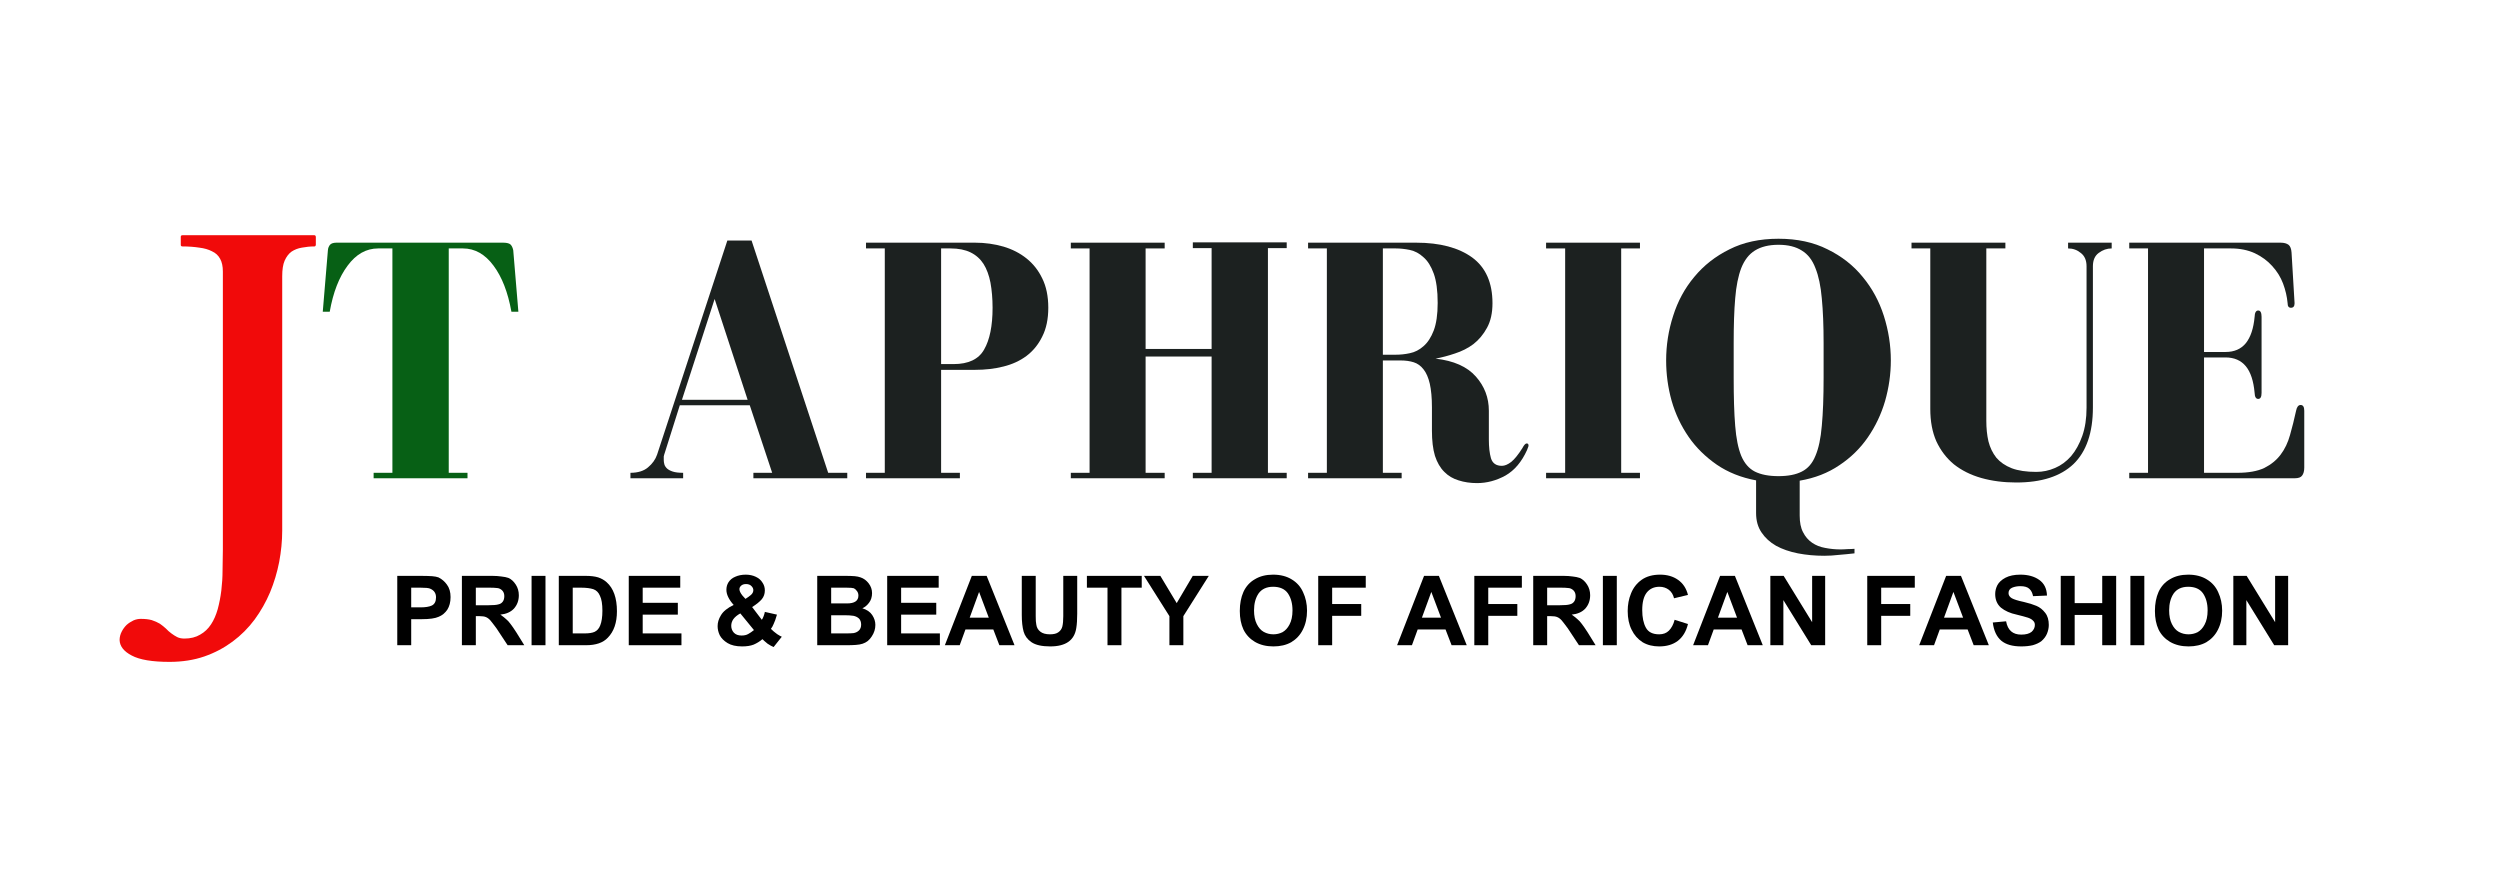
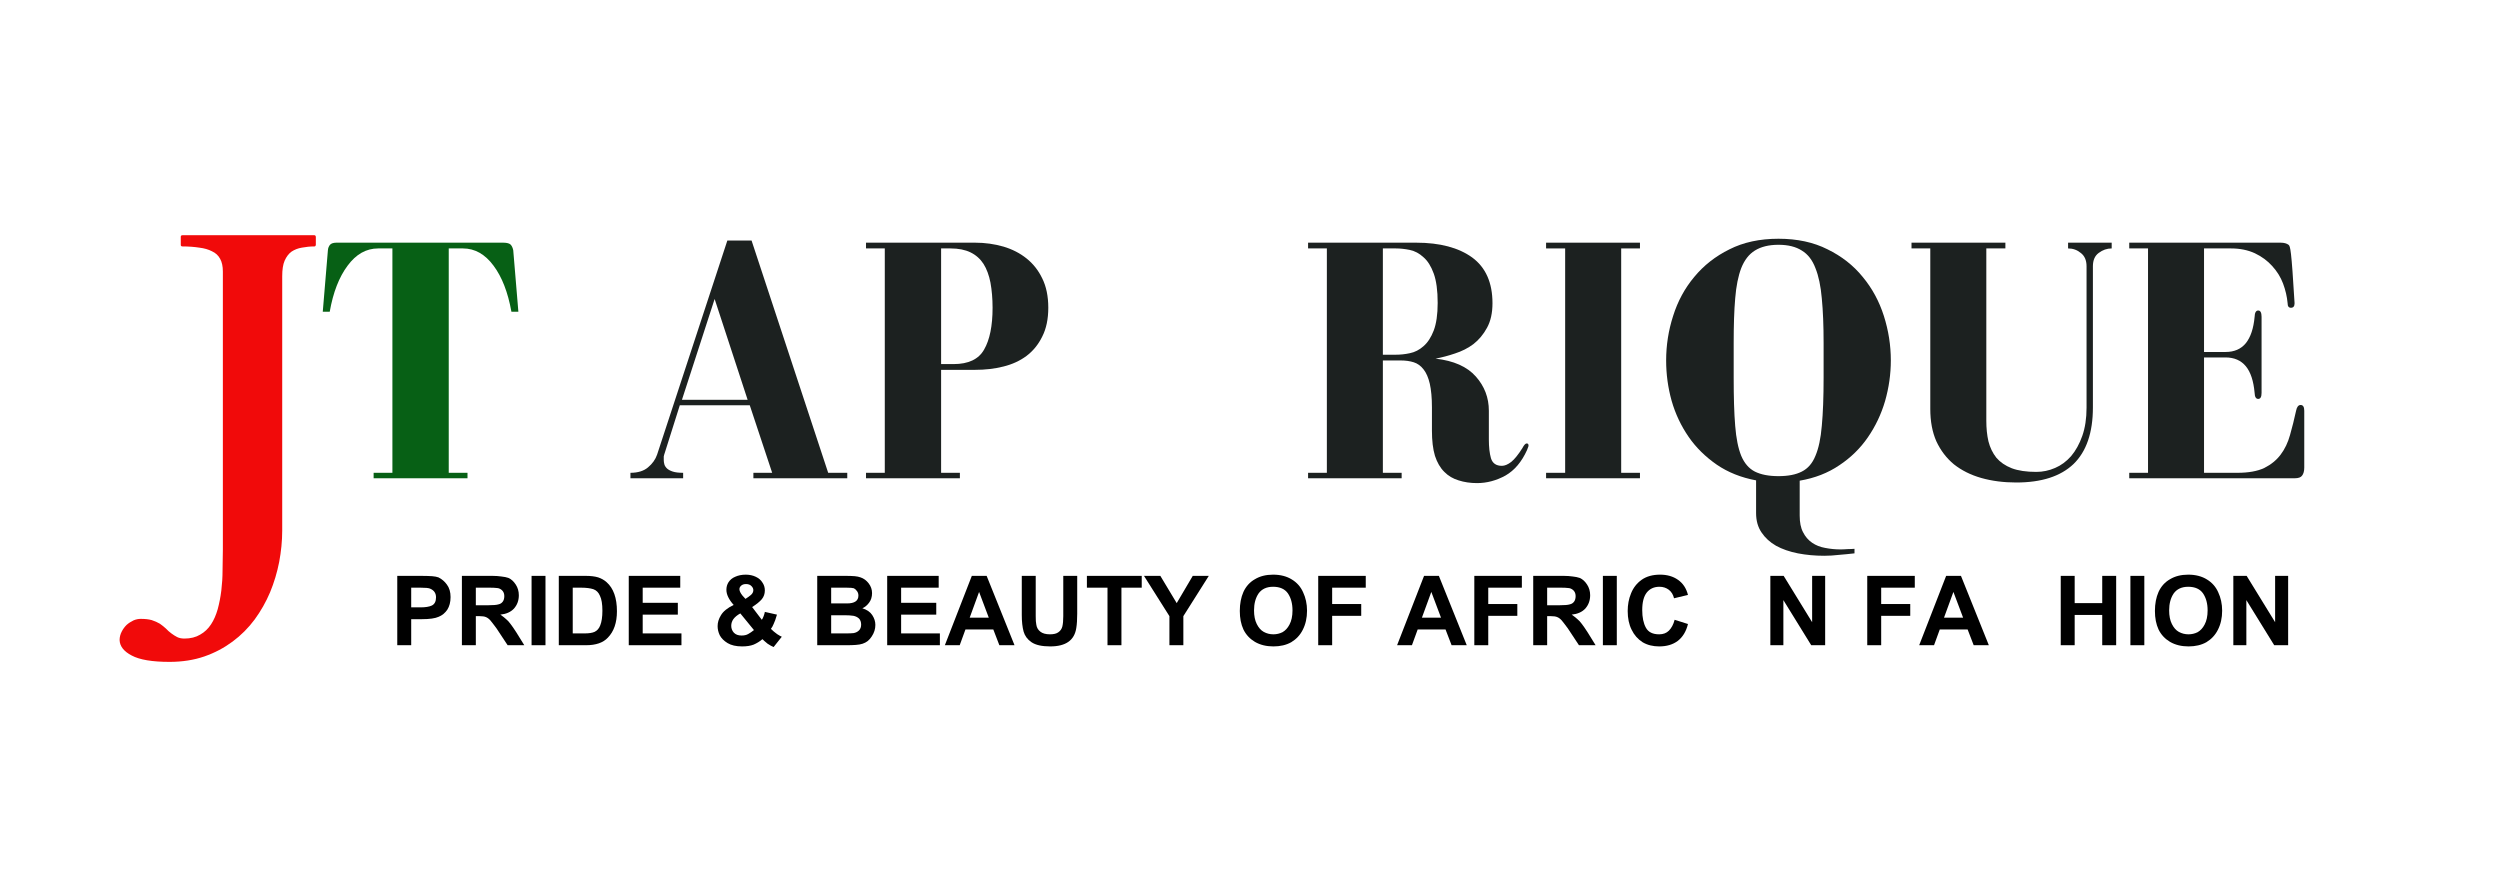
<svg xmlns="http://www.w3.org/2000/svg" width="172" zoomAndPan="magnify" viewBox="0 0 129 45" height="60" preserveAspectRatio="xMidYMid meet" version="1.0">
  <defs>
    <g />
  </defs>
  <rect x="-12.9" width="154.8" fill="#ffffff" y="-4.5" height="54" fill-opacity="1" />
-   <rect x="-12.9" width="154.8" fill="#ffffff" y="-4.5" height="54" fill-opacity="1" />
  <g fill="#1c2120" fill-opacity="1">
    <g transform="translate(31.922, 24.678)">
      <g>
        <path d="M 5.609 -12.266 L 1.984 -1.219 C 1.898 -0.969 1.742 -0.75 1.516 -0.562 C 1.297 -0.375 0.992 -0.281 0.609 -0.281 L 0.609 0 L 3.328 0 L 3.328 -0.281 C 3.109 -0.281 2.93 -0.301 2.797 -0.344 C 2.672 -0.383 2.57 -0.438 2.5 -0.5 C 2.426 -0.57 2.379 -0.645 2.359 -0.719 C 2.336 -0.801 2.328 -0.875 2.328 -0.938 C 2.328 -1.008 2.328 -1.07 2.328 -1.125 C 2.336 -1.176 2.359 -1.25 2.391 -1.344 L 3.156 -3.766 L 6.766 -3.766 L 7.922 -0.281 L 6.953 -0.281 L 6.953 0 L 11.797 0 L 11.797 -0.281 L 10.812 -0.281 L 6.859 -12.266 Z M 4.953 -9.25 L 6.656 -4.047 L 3.266 -4.047 Z M 4.953 -9.25 " />
      </g>
    </g>
  </g>
  <g fill="#1c2120" fill-opacity="1">
    <g transform="translate(44.108, 24.678)">
      <g>
        <path d="M 6.203 -12.156 L 0.578 -12.156 L 0.578 -11.859 L 1.547 -11.859 L 1.547 -0.281 L 0.578 -0.281 L 0.578 0 L 5.422 0 L 5.422 -0.281 L 4.453 -0.281 L 4.453 -5.594 L 6.203 -5.594 C 6.723 -5.594 7.211 -5.648 7.672 -5.766 C 8.129 -5.879 8.523 -6.062 8.859 -6.312 C 9.203 -6.57 9.473 -6.906 9.672 -7.312 C 9.879 -7.719 9.984 -8.211 9.984 -8.797 C 9.984 -9.391 9.879 -9.895 9.672 -10.312 C 9.473 -10.727 9.203 -11.07 8.859 -11.344 C 8.523 -11.613 8.129 -11.816 7.672 -11.953 C 7.211 -12.086 6.723 -12.156 6.203 -12.156 Z M 5.094 -5.891 L 4.453 -5.891 L 4.453 -11.859 L 4.938 -11.859 C 5.352 -11.859 5.695 -11.789 5.969 -11.656 C 6.25 -11.52 6.473 -11.32 6.641 -11.062 C 6.805 -10.801 6.926 -10.477 7 -10.094 C 7.07 -9.707 7.109 -9.273 7.109 -8.797 C 7.109 -7.859 6.961 -7.141 6.672 -6.641 C 6.391 -6.141 5.863 -5.891 5.094 -5.891 Z M 5.094 -5.891 " />
      </g>
    </g>
  </g>
  <g fill="#1c2120" fill-opacity="1">
    <g transform="translate(54.566, 24.678)">
      <g>
-         <path d="M 5.531 -12.156 L 0.688 -12.156 L 0.688 -11.859 L 1.656 -11.859 L 1.656 -0.281 L 0.688 -0.281 L 0.688 0 L 5.531 0 L 5.531 -0.281 L 4.547 -0.281 L 4.547 -6.281 L 7.953 -6.281 L 7.953 -0.281 L 6.984 -0.281 L 6.984 0 L 11.828 0 L 11.828 -0.281 L 10.859 -0.281 L 10.859 -11.875 L 11.828 -11.875 L 11.828 -12.172 L 6.984 -12.172 L 6.984 -11.875 L 7.953 -11.875 L 7.953 -6.672 L 4.547 -6.672 L 4.547 -11.859 L 5.531 -11.859 Z M 5.531 -12.156 " />
-       </g>
+         </g>
    </g>
  </g>
  <g fill="#1c2120" fill-opacity="1">
    <g transform="translate(66.95, 24.678)">
      <g>
        <path d="M 9.875 -2 L 9.875 -3.484 C 9.875 -4.16 9.648 -4.75 9.203 -5.25 C 8.754 -5.758 8.062 -6.066 7.125 -6.172 C 7.445 -6.234 7.781 -6.32 8.125 -6.438 C 8.477 -6.551 8.797 -6.711 9.078 -6.922 C 9.359 -7.141 9.594 -7.422 9.781 -7.766 C 9.969 -8.109 10.062 -8.531 10.062 -9.031 C 10.062 -10.094 9.711 -10.879 9.016 -11.391 C 8.316 -11.898 7.352 -12.156 6.125 -12.156 L 0.547 -12.156 L 0.547 -11.859 L 1.516 -11.859 L 1.516 -0.281 L 0.547 -0.281 L 0.547 0 L 5.375 0 L 5.375 -0.281 L 4.406 -0.281 L 4.406 -6.078 L 5.328 -6.078 C 5.578 -6.078 5.801 -6.047 6 -5.984 C 6.195 -5.922 6.363 -5.801 6.5 -5.625 C 6.645 -5.445 6.754 -5.195 6.828 -4.875 C 6.898 -4.562 6.938 -4.156 6.938 -3.656 L 6.938 -2.453 C 6.938 -1.941 6.988 -1.508 7.094 -1.156 C 7.207 -0.812 7.367 -0.535 7.578 -0.328 C 7.785 -0.117 8.031 0.023 8.312 0.109 C 8.602 0.203 8.922 0.25 9.266 0.25 C 9.773 0.25 10.266 0.117 10.734 -0.141 C 11.203 -0.41 11.57 -0.848 11.844 -1.453 C 11.863 -1.504 11.879 -1.547 11.891 -1.578 C 11.91 -1.617 11.922 -1.656 11.922 -1.688 C 11.922 -1.758 11.891 -1.797 11.828 -1.797 C 11.766 -1.797 11.691 -1.719 11.609 -1.562 C 11.398 -1.227 11.207 -0.988 11.031 -0.844 C 10.852 -0.707 10.691 -0.641 10.547 -0.641 C 10.254 -0.641 10.066 -0.77 9.984 -1.031 C 9.91 -1.289 9.875 -1.613 9.875 -2 Z M 5.078 -6.375 L 4.406 -6.375 L 4.406 -11.859 L 5.078 -11.859 C 5.305 -11.859 5.547 -11.832 5.797 -11.781 C 6.055 -11.727 6.289 -11.602 6.5 -11.406 C 6.719 -11.219 6.895 -10.938 7.031 -10.562 C 7.164 -10.195 7.234 -9.691 7.234 -9.047 C 7.234 -8.453 7.164 -7.977 7.031 -7.625 C 6.895 -7.27 6.719 -7 6.5 -6.812 C 6.289 -6.625 6.055 -6.504 5.797 -6.453 C 5.547 -6.398 5.305 -6.375 5.078 -6.375 Z M 5.078 -6.375 " />
      </g>
    </g>
  </g>
  <g fill="#1c2120" fill-opacity="1">
    <g transform="translate(79.028, 24.678)">
      <g>
        <path d="M 5.594 -11.859 L 5.594 -12.156 L 0.75 -12.156 L 0.75 -11.859 L 1.734 -11.859 L 1.734 -0.281 L 0.75 -0.281 L 0.75 0 L 5.594 0 L 5.594 -0.281 L 4.625 -0.281 L 4.625 -11.859 Z M 5.594 -11.859 " />
      </g>
    </g>
  </g>
  <g fill="#1c2120" fill-opacity="1">
    <g transform="translate(85.364, 24.678)">
      <g>
        <path d="M 7.5 1.922 L 7.5 0.125 C 8.281 -0.008 8.961 -0.273 9.547 -0.672 C 10.141 -1.066 10.629 -1.547 11.016 -2.109 C 11.41 -2.68 11.707 -3.305 11.906 -3.984 C 12.102 -4.672 12.203 -5.367 12.203 -6.078 C 12.203 -6.859 12.082 -7.625 11.844 -8.375 C 11.602 -9.133 11.238 -9.805 10.75 -10.391 C 10.27 -10.984 9.664 -11.457 8.938 -11.812 C 8.219 -12.176 7.375 -12.359 6.406 -12.359 C 5.438 -12.359 4.594 -12.176 3.875 -11.812 C 3.156 -11.457 2.551 -10.984 2.062 -10.391 C 1.57 -9.805 1.207 -9.133 0.969 -8.375 C 0.727 -7.625 0.609 -6.859 0.609 -6.078 C 0.609 -5.367 0.703 -4.676 0.891 -4 C 1.086 -3.32 1.379 -2.703 1.766 -2.141 C 2.148 -1.586 2.633 -1.109 3.219 -0.703 C 3.801 -0.305 4.477 -0.035 5.25 0.109 L 5.25 1.797 C 5.25 2.191 5.344 2.523 5.531 2.797 C 5.719 3.078 5.969 3.305 6.281 3.484 C 6.602 3.66 6.977 3.789 7.406 3.875 C 7.832 3.957 8.285 4 8.766 4 C 9.016 4 9.27 3.984 9.531 3.953 C 9.801 3.93 10.066 3.906 10.328 3.875 L 10.328 3.641 C 10.211 3.648 10.094 3.656 9.969 3.656 C 9.852 3.664 9.734 3.672 9.609 3.672 C 9.336 3.672 9.07 3.645 8.812 3.594 C 8.562 3.551 8.336 3.461 8.141 3.328 C 7.941 3.191 7.785 3.008 7.672 2.781 C 7.555 2.562 7.5 2.273 7.5 1.922 Z M 6.406 -12.047 C 6.906 -12.047 7.305 -11.945 7.609 -11.75 C 7.922 -11.562 8.156 -11.258 8.312 -10.844 C 8.477 -10.438 8.586 -9.914 8.641 -9.281 C 8.703 -8.645 8.734 -7.879 8.734 -6.984 L 8.734 -5.188 C 8.734 -4.188 8.703 -3.359 8.641 -2.703 C 8.586 -2.055 8.477 -1.539 8.312 -1.156 C 8.156 -0.77 7.922 -0.5 7.609 -0.344 C 7.305 -0.188 6.906 -0.109 6.406 -0.109 C 5.906 -0.109 5.5 -0.188 5.188 -0.344 C 4.883 -0.5 4.648 -0.77 4.484 -1.156 C 4.328 -1.539 4.223 -2.055 4.172 -2.703 C 4.117 -3.359 4.094 -4.188 4.094 -5.188 L 4.094 -6.984 C 4.094 -7.879 4.117 -8.645 4.172 -9.281 C 4.223 -9.914 4.328 -10.438 4.484 -10.844 C 4.648 -11.258 4.883 -11.562 5.188 -11.75 C 5.5 -11.945 5.906 -12.047 6.406 -12.047 Z M 6.406 -12.047 " />
      </g>
    </g>
  </g>
  <g fill="#1c2120" fill-opacity="1">
    <g transform="translate(98.072, 24.678)">
      <g>
        <path d="M 8.641 -11.859 C 8.891 -11.859 9.109 -11.781 9.297 -11.625 C 9.492 -11.477 9.594 -11.25 9.594 -10.938 L 9.594 -3.641 C 9.594 -3.086 9.52 -2.602 9.375 -2.188 C 9.227 -1.77 9.035 -1.422 8.797 -1.141 C 8.555 -0.867 8.281 -0.664 7.969 -0.531 C 7.656 -0.395 7.332 -0.328 7 -0.328 C 6.488 -0.328 6.066 -0.391 5.734 -0.516 C 5.398 -0.648 5.133 -0.832 4.938 -1.062 C 4.75 -1.301 4.613 -1.582 4.531 -1.906 C 4.457 -2.227 4.422 -2.582 4.422 -2.969 L 4.422 -11.859 L 5.406 -11.859 L 5.406 -12.156 L 0.562 -12.156 L 0.562 -11.859 L 1.531 -11.859 L 1.531 -3.578 C 1.531 -2.941 1.633 -2.383 1.844 -1.906 C 2.062 -1.438 2.363 -1.039 2.75 -0.719 C 3.145 -0.406 3.613 -0.172 4.156 -0.016 C 4.707 0.141 5.312 0.219 5.969 0.219 C 7.27 0.219 8.254 -0.098 8.922 -0.734 C 9.586 -1.379 9.922 -2.352 9.922 -3.656 L 9.922 -10.938 C 9.922 -11.25 10.02 -11.477 10.219 -11.625 C 10.426 -11.781 10.648 -11.859 10.891 -11.859 L 10.891 -12.156 L 8.641 -12.156 Z M 8.641 -11.859 " />
      </g>
    </g>
  </g>
  <g fill="#1c2120" fill-opacity="1">
    <g transform="translate(109.322, 24.678)">
      <g>
-         <path d="M 7.203 -4.094 C 7.316 -4.094 7.375 -4.195 7.375 -4.406 L 7.375 -8.328 C 7.375 -8.547 7.316 -8.656 7.203 -8.656 C 7.086 -8.656 7.023 -8.547 7.016 -8.328 C 6.961 -7.734 6.812 -7.281 6.562 -6.969 C 6.312 -6.664 5.961 -6.516 5.516 -6.516 L 4.406 -6.516 L 4.406 -11.859 L 5.797 -11.859 C 6.266 -11.859 6.676 -11.773 7.031 -11.609 C 7.383 -11.441 7.68 -11.223 7.922 -10.953 C 8.172 -10.68 8.359 -10.379 8.484 -10.047 C 8.609 -9.711 8.688 -9.375 8.719 -9.031 C 8.719 -8.875 8.773 -8.797 8.891 -8.797 C 9.016 -8.797 9.078 -8.875 9.078 -9.031 L 8.922 -11.641 C 8.91 -11.836 8.859 -11.973 8.766 -12.047 C 8.672 -12.117 8.535 -12.156 8.359 -12.156 L 0.547 -12.156 L 0.547 -11.859 L 1.516 -11.859 L 1.516 -0.281 L 0.547 -0.281 L 0.547 0 L 9.094 0 C 9.281 0 9.406 -0.047 9.469 -0.141 C 9.539 -0.234 9.578 -0.367 9.578 -0.547 L 9.578 -3.484 C 9.578 -3.68 9.516 -3.781 9.391 -3.781 C 9.273 -3.781 9.195 -3.68 9.156 -3.484 C 9.062 -3.047 8.957 -2.629 8.844 -2.234 C 8.738 -1.848 8.578 -1.508 8.359 -1.219 C 8.148 -0.938 7.867 -0.707 7.516 -0.531 C 7.16 -0.363 6.695 -0.281 6.125 -0.281 L 4.406 -0.281 L 4.406 -6.234 L 5.516 -6.234 C 5.961 -6.234 6.312 -6.082 6.562 -5.781 C 6.812 -5.477 6.961 -5.02 7.016 -4.406 C 7.023 -4.195 7.086 -4.094 7.203 -4.094 Z M 7.203 -4.094 " />
+         <path d="M 7.203 -4.094 C 7.316 -4.094 7.375 -4.195 7.375 -4.406 L 7.375 -8.328 C 7.375 -8.547 7.316 -8.656 7.203 -8.656 C 7.086 -8.656 7.023 -8.547 7.016 -8.328 C 6.961 -7.734 6.812 -7.281 6.562 -6.969 C 6.312 -6.664 5.961 -6.516 5.516 -6.516 L 4.406 -6.516 L 4.406 -11.859 L 5.797 -11.859 C 6.266 -11.859 6.676 -11.773 7.031 -11.609 C 7.383 -11.441 7.68 -11.223 7.922 -10.953 C 8.172 -10.68 8.359 -10.379 8.484 -10.047 C 8.609 -9.711 8.688 -9.375 8.719 -9.031 C 8.719 -8.875 8.773 -8.797 8.891 -8.797 C 9.016 -8.797 9.078 -8.875 9.078 -9.031 C 8.91 -11.836 8.859 -11.973 8.766 -12.047 C 8.672 -12.117 8.535 -12.156 8.359 -12.156 L 0.547 -12.156 L 0.547 -11.859 L 1.516 -11.859 L 1.516 -0.281 L 0.547 -0.281 L 0.547 0 L 9.094 0 C 9.281 0 9.406 -0.047 9.469 -0.141 C 9.539 -0.234 9.578 -0.367 9.578 -0.547 L 9.578 -3.484 C 9.578 -3.68 9.516 -3.781 9.391 -3.781 C 9.273 -3.781 9.195 -3.68 9.156 -3.484 C 9.062 -3.047 8.957 -2.629 8.844 -2.234 C 8.738 -1.848 8.578 -1.508 8.359 -1.219 C 8.148 -0.938 7.867 -0.707 7.516 -0.531 C 7.16 -0.363 6.695 -0.281 6.125 -0.281 L 4.406 -0.281 L 4.406 -6.234 L 5.516 -6.234 C 5.961 -6.234 6.312 -6.082 6.562 -5.781 C 6.812 -5.477 6.961 -5.02 7.016 -4.406 C 7.023 -4.195 7.086 -4.094 7.203 -4.094 Z M 7.203 -4.094 " />
      </g>
    </g>
  </g>
  <g fill="#f10a0a" fill-opacity="1">
    <g transform="translate(8.859, 27.278)">
      <g>
        <path d="M 2.641 -13.266 C 2.641 -13.535 2.594 -13.754 2.5 -13.922 C 2.406 -14.098 2.266 -14.227 2.078 -14.312 C 1.898 -14.406 1.68 -14.469 1.422 -14.5 C 1.172 -14.539 0.883 -14.562 0.562 -14.562 C 0.5 -14.562 0.469 -14.586 0.469 -14.641 L 0.469 -15.062 C 0.469 -15.113 0.5 -15.141 0.562 -15.141 L 7.359 -15.141 C 7.391 -15.141 7.41 -15.129 7.422 -15.109 C 7.43 -15.086 7.438 -15.07 7.438 -15.062 L 7.438 -14.641 C 7.438 -14.629 7.43 -14.613 7.422 -14.594 C 7.41 -14.57 7.391 -14.562 7.359 -14.562 C 7.141 -14.562 6.926 -14.539 6.719 -14.5 C 6.52 -14.469 6.344 -14.398 6.188 -14.297 C 6.039 -14.191 5.922 -14.035 5.828 -13.828 C 5.742 -13.629 5.703 -13.359 5.703 -13.016 L 5.703 0.109 C 5.703 0.641 5.648 1.176 5.547 1.719 C 5.441 2.258 5.285 2.781 5.078 3.281 C 4.867 3.781 4.602 4.25 4.281 4.688 C 3.957 5.125 3.578 5.504 3.141 5.828 C 2.711 6.148 2.227 6.406 1.688 6.594 C 1.145 6.781 0.547 6.875 -0.109 6.875 C -1.004 6.875 -1.656 6.766 -2.062 6.547 C -2.469 6.336 -2.676 6.07 -2.688 5.75 C -2.688 5.594 -2.648 5.445 -2.578 5.312 C -2.516 5.188 -2.43 5.07 -2.328 4.969 C -2.223 4.875 -2.102 4.797 -1.969 4.734 C -1.844 4.68 -1.719 4.656 -1.594 4.656 C -1.375 4.656 -1.188 4.676 -1.031 4.719 C -0.875 4.77 -0.734 4.832 -0.609 4.906 C -0.492 4.988 -0.391 5.07 -0.297 5.156 C -0.211 5.25 -0.117 5.332 -0.016 5.406 C 0.078 5.477 0.176 5.539 0.281 5.594 C 0.383 5.645 0.508 5.672 0.656 5.672 C 0.977 5.672 1.25 5.602 1.469 5.469 C 1.695 5.344 1.883 5.164 2.031 4.938 C 2.176 4.719 2.289 4.457 2.375 4.156 C 2.457 3.852 2.52 3.531 2.562 3.188 C 2.602 2.852 2.625 2.504 2.625 2.141 C 2.633 1.773 2.641 1.422 2.641 1.078 Z M 2.641 -13.266 " />
      </g>
    </g>
  </g>
  <g fill="#076015" fill-opacity="1">
    <g transform="translate(16.217, 24.678)">
      <g>
        <path d="M 6.938 -0.281 L 6.938 -11.859 L 7.672 -11.859 C 8.285 -11.859 8.812 -11.562 9.25 -10.969 C 9.688 -10.383 9.992 -9.594 10.172 -8.594 L 10.531 -8.594 L 10.266 -11.766 C 10.242 -11.879 10.203 -11.973 10.141 -12.047 C 10.078 -12.117 9.945 -12.156 9.75 -12.156 L 1.141 -12.156 C 0.984 -12.156 0.875 -12.117 0.812 -12.047 C 0.75 -11.973 0.711 -11.879 0.703 -11.766 L 0.438 -8.594 L 0.797 -8.594 C 0.973 -9.594 1.281 -10.383 1.719 -10.969 C 2.156 -11.562 2.68 -11.859 3.297 -11.859 L 4.031 -11.859 L 4.031 -0.281 L 3.062 -0.281 L 3.062 0 L 7.906 0 L 7.906 -0.281 Z M 6.938 -0.281 " />
      </g>
    </g>
  </g>
  <g fill="#000000" fill-opacity="1">
    <g transform="translate(20.14, 33.293)">
      <g>
        <path d="M 2.484 -3.5 C 2.66 -3.414 2.805 -3.289 2.922 -3.125 C 3.047 -2.957 3.109 -2.742 3.109 -2.484 C 3.109 -2.223 3.051 -2.004 2.938 -1.828 C 2.82 -1.66 2.676 -1.539 2.5 -1.469 C 2.312 -1.383 2.023 -1.344 1.641 -1.344 L 1.078 -1.344 L 1.078 0 L 0.359 0 L 0.359 -3.578 L 1.609 -3.578 C 1.836 -3.578 2.02 -3.57 2.156 -3.562 C 2.289 -3.551 2.398 -3.531 2.484 -3.5 Z M 2.359 -2.469 C 2.359 -2.688 2.254 -2.836 2.047 -2.922 C 1.973 -2.953 1.812 -2.969 1.562 -2.969 L 1.078 -2.969 L 1.078 -1.953 L 1.562 -1.953 C 1.812 -1.953 2.004 -1.984 2.141 -2.047 C 2.285 -2.117 2.359 -2.258 2.359 -2.469 Z M 2.359 -2.469 " />
      </g>
    </g>
  </g>
  <g fill="#000000" fill-opacity="1">
    <g transform="translate(23.475, 33.293)">
      <g>
        <path d="M 2.766 -3.469 C 2.91 -3.406 3.035 -3.289 3.141 -3.125 C 3.242 -2.969 3.297 -2.785 3.297 -2.578 C 3.297 -2.305 3.211 -2.078 3.047 -1.891 C 2.879 -1.711 2.645 -1.609 2.344 -1.578 C 2.477 -1.484 2.578 -1.406 2.641 -1.344 C 2.711 -1.289 2.785 -1.211 2.859 -1.109 C 2.941 -1.004 3.047 -0.852 3.172 -0.656 L 3.578 0 L 2.719 0 L 2.141 -0.875 C 2.004 -1.062 1.898 -1.195 1.828 -1.281 C 1.754 -1.363 1.676 -1.422 1.594 -1.453 C 1.52 -1.484 1.41 -1.5 1.266 -1.5 L 1.078 -1.5 L 1.078 0 L 0.359 0 L 0.359 -3.578 L 1.938 -3.578 C 2.102 -3.578 2.254 -3.566 2.391 -3.547 C 2.523 -3.535 2.648 -3.508 2.766 -3.469 Z M 2.25 -2.109 C 2.344 -2.129 2.414 -2.176 2.469 -2.25 C 2.52 -2.32 2.547 -2.414 2.547 -2.531 C 2.547 -2.719 2.461 -2.848 2.297 -2.922 C 2.254 -2.941 2.203 -2.953 2.141 -2.953 C 2.078 -2.961 1.969 -2.969 1.812 -2.969 L 1.078 -2.969 L 1.078 -2.062 L 1.719 -2.062 C 1.977 -2.062 2.156 -2.078 2.25 -2.109 Z M 2.25 -2.109 " />
      </g>
    </g>
  </g>
  <g fill="#000000" fill-opacity="1">
    <g transform="translate(27.085, 33.293)">
      <g>
        <path d="M 1.062 0 L 0.344 0 L 0.344 -3.578 L 1.062 -3.578 Z M 1.062 0 " />
      </g>
    </g>
  </g>
  <g fill="#000000" fill-opacity="1">
    <g transform="translate(28.475, 33.293)">
      <g>
        <path d="M 2.828 -3.25 C 3.18 -2.938 3.359 -2.438 3.359 -1.75 C 3.359 -1.164 3.203 -0.711 2.891 -0.391 C 2.648 -0.129 2.273 0 1.766 0 L 0.359 0 L 0.359 -3.578 L 1.75 -3.578 C 2.008 -3.578 2.223 -3.551 2.391 -3.5 C 2.555 -3.445 2.703 -3.363 2.828 -3.25 Z M 2.609 -1.781 C 2.609 -2.125 2.566 -2.379 2.484 -2.547 C 2.41 -2.723 2.297 -2.836 2.141 -2.891 C 1.984 -2.941 1.773 -2.969 1.516 -2.969 L 1.078 -2.969 L 1.078 -0.609 L 1.688 -0.609 C 1.906 -0.609 2.078 -0.633 2.203 -0.688 C 2.336 -0.75 2.438 -0.863 2.5 -1.031 C 2.57 -1.207 2.609 -1.457 2.609 -1.781 Z M 2.609 -1.781 " />
      </g>
    </g>
  </g>
  <g fill="#000000" fill-opacity="1">
    <g transform="translate(32.085, 33.293)">
      <g>
        <path d="M 3.016 -2.969 L 1.078 -2.969 L 1.078 -2.188 L 2.891 -2.188 L 2.891 -1.578 L 1.078 -1.578 L 1.078 -0.609 L 3.078 -0.609 L 3.078 0 L 0.359 0 L 0.359 -3.578 L 3.016 -3.578 Z M 3.016 -2.969 " />
      </g>
    </g>
  </g>
  <g fill="#000000" fill-opacity="1">
    <g transform="translate(35.42, 33.293)">
      <g />
    </g>
  </g>
  <g fill="#000000" fill-opacity="1">
    <g transform="translate(36.81, 33.293)">
      <g>
        <path d="M 1.672 -3.641 C 1.867 -3.641 2.039 -3.602 2.188 -3.531 C 2.344 -3.457 2.457 -3.359 2.531 -3.234 C 2.613 -3.117 2.656 -2.984 2.656 -2.828 C 2.656 -2.648 2.602 -2.5 2.5 -2.375 C 2.395 -2.25 2.227 -2.113 2 -1.969 L 2.5 -1.312 C 2.531 -1.352 2.562 -1.414 2.594 -1.5 C 2.625 -1.582 2.645 -1.656 2.656 -1.719 L 3.281 -1.578 C 3.219 -1.359 3.16 -1.195 3.109 -1.094 C 3.066 -0.988 3.02 -0.906 2.969 -0.844 C 3.051 -0.758 3.156 -0.672 3.281 -0.578 C 3.414 -0.492 3.5 -0.445 3.531 -0.438 L 3.109 0.094 C 3.023 0.062 2.922 0.004 2.797 -0.078 C 2.68 -0.172 2.594 -0.25 2.531 -0.312 C 2.395 -0.195 2.242 -0.102 2.078 -0.031 C 1.922 0.031 1.723 0.062 1.484 0.062 C 1.172 0.062 0.922 0.004 0.734 -0.109 C 0.547 -0.223 0.41 -0.359 0.328 -0.516 C 0.254 -0.672 0.219 -0.828 0.219 -0.984 C 0.219 -1.172 0.273 -1.359 0.391 -1.547 C 0.504 -1.742 0.723 -1.922 1.047 -2.078 C 0.797 -2.359 0.672 -2.617 0.672 -2.859 C 0.672 -3.004 0.707 -3.133 0.781 -3.25 C 0.863 -3.375 0.977 -3.469 1.125 -3.531 C 1.281 -3.602 1.461 -3.641 1.672 -3.641 Z M 1.344 -2.891 C 1.344 -2.805 1.395 -2.695 1.5 -2.562 L 1.656 -2.391 C 1.77 -2.461 1.863 -2.531 1.938 -2.594 C 2.02 -2.664 2.062 -2.75 2.062 -2.844 C 2.062 -2.914 2.031 -2.984 1.969 -3.047 C 1.906 -3.117 1.812 -3.156 1.688 -3.156 C 1.57 -3.156 1.484 -3.125 1.422 -3.062 C 1.367 -3.008 1.344 -2.953 1.344 -2.891 Z M 0.922 -1 C 0.922 -0.863 0.969 -0.742 1.062 -0.641 C 1.156 -0.547 1.285 -0.5 1.453 -0.5 C 1.586 -0.5 1.703 -0.523 1.797 -0.578 C 1.891 -0.629 1.988 -0.695 2.094 -0.781 L 1.391 -1.641 C 1.234 -1.555 1.113 -1.457 1.031 -1.344 C 0.957 -1.238 0.922 -1.125 0.922 -1 Z M 0.922 -1 " />
      </g>
    </g>
  </g>
  <g fill="#000000" fill-opacity="1">
    <g transform="translate(40.42, 33.293)">
      <g />
    </g>
  </g>
  <g fill="#000000" fill-opacity="1">
    <g transform="translate(41.81, 33.293)">
      <g>
        <path d="M 2.594 -3.5 C 2.758 -3.445 2.898 -3.344 3.016 -3.188 C 3.129 -3.039 3.188 -2.875 3.188 -2.688 C 3.188 -2.488 3.133 -2.32 3.031 -2.188 C 2.926 -2.051 2.812 -1.957 2.688 -1.906 C 2.926 -1.832 3.098 -1.711 3.203 -1.547 C 3.305 -1.391 3.359 -1.223 3.359 -1.047 C 3.359 -0.836 3.297 -0.641 3.172 -0.453 C 3.055 -0.266 2.898 -0.141 2.703 -0.078 C 2.609 -0.047 2.492 -0.023 2.359 -0.016 C 2.223 -0.004 2.055 0 1.859 0 L 0.359 0 L 0.359 -3.578 L 1.859 -3.578 C 2.035 -3.578 2.18 -3.57 2.297 -3.562 C 2.41 -3.551 2.508 -3.531 2.594 -3.5 Z M 2.484 -2.562 C 2.484 -2.656 2.457 -2.734 2.406 -2.797 C 2.363 -2.859 2.312 -2.906 2.25 -2.938 C 2.188 -2.957 2.062 -2.969 1.875 -2.969 L 1.078 -2.969 L 1.078 -2.156 L 1.891 -2.156 C 2.285 -2.156 2.484 -2.289 2.484 -2.562 Z M 2.234 -0.625 C 2.348 -0.645 2.441 -0.691 2.516 -0.766 C 2.586 -0.836 2.625 -0.938 2.625 -1.062 C 2.625 -1.195 2.586 -1.301 2.516 -1.375 C 2.441 -1.445 2.348 -1.492 2.234 -1.516 C 2.117 -1.535 1.961 -1.547 1.766 -1.547 L 1.078 -1.547 L 1.078 -0.609 L 1.828 -0.609 C 2.004 -0.609 2.141 -0.613 2.234 -0.625 Z M 2.234 -0.625 " />
      </g>
    </g>
  </g>
  <g fill="#000000" fill-opacity="1">
    <g transform="translate(45.42, 33.293)">
      <g>
        <path d="M 3.016 -2.969 L 1.078 -2.969 L 1.078 -2.188 L 2.891 -2.188 L 2.891 -1.578 L 1.078 -1.578 L 1.078 -0.609 L 3.078 -0.609 L 3.078 0 L 0.359 0 L 0.359 -3.578 L 3.016 -3.578 Z M 3.016 -2.969 " />
      </g>
    </g>
  </g>
  <g fill="#000000" fill-opacity="1">
    <g transform="translate(48.755, 33.293)">
      <g>
        <path d="M 3.594 0 L 2.812 0 L 2.5 -0.812 L 1.062 -0.812 L 0.766 0 L 0 0 L 1.391 -3.578 L 2.156 -3.578 Z M 1.281 -1.422 L 2.266 -1.422 L 1.766 -2.75 Z M 1.281 -1.422 " />
      </g>
    </g>
  </g>
  <g fill="#000000" fill-opacity="1">
    <g transform="translate(52.365, 33.293)">
      <g>
        <path d="M 1.078 -1.5 C 1.078 -1.301 1.086 -1.156 1.109 -1.062 C 1.129 -0.914 1.195 -0.797 1.312 -0.703 C 1.426 -0.609 1.594 -0.562 1.812 -0.562 C 2.008 -0.562 2.156 -0.598 2.25 -0.672 C 2.352 -0.742 2.422 -0.844 2.453 -0.969 C 2.484 -1.102 2.5 -1.281 2.5 -1.5 L 2.5 -3.578 L 3.219 -3.578 L 3.219 -1.625 C 3.219 -1.32 3.203 -1.078 3.172 -0.891 C 3.078 -0.254 2.629 0.062 1.828 0.062 C 1.398 0.062 1.078 -0.008 0.859 -0.156 C 0.648 -0.301 0.516 -0.484 0.453 -0.703 C 0.391 -0.93 0.359 -1.219 0.359 -1.562 L 0.359 -3.578 L 1.078 -3.578 Z M 1.078 -1.5 " />
      </g>
    </g>
  </g>
  <g fill="#000000" fill-opacity="1">
    <g transform="translate(55.975, 33.293)">
      <g>
        <path d="M 2.938 -2.969 L 1.891 -2.969 L 1.891 0 L 1.172 0 L 1.172 -2.969 L 0.109 -2.969 L 0.109 -3.578 L 2.938 -3.578 Z M 2.938 -2.969 " />
      </g>
    </g>
  </g>
  <g fill="#000000" fill-opacity="1">
    <g transform="translate(59.03, 33.293)">
      <g>
        <path d="M 1.688 -2.172 L 2.516 -3.578 L 3.344 -3.578 L 2.031 -1.5 L 2.031 0 L 1.312 0 L 1.312 -1.5 L 0 -3.578 L 0.844 -3.578 Z M 1.688 -2.172 " />
      </g>
    </g>
  </g>
  <g fill="#000000" fill-opacity="1">
    <g transform="translate(62.365, 33.293)">
      <g />
    </g>
  </g>
  <g fill="#000000" fill-opacity="1">
    <g transform="translate(63.755, 33.293)">
      <g>
        <path d="M 1.938 -3.641 C 2.32 -3.641 2.645 -3.555 2.906 -3.391 C 3.164 -3.234 3.359 -3.016 3.484 -2.734 C 3.617 -2.453 3.688 -2.133 3.688 -1.781 C 3.688 -1.406 3.613 -1.078 3.469 -0.797 C 3.332 -0.523 3.133 -0.312 2.875 -0.156 C 2.613 -0.008 2.305 0.062 1.953 0.062 C 1.586 0.062 1.27 -0.016 1 -0.172 C 0.738 -0.328 0.539 -0.539 0.406 -0.812 C 0.281 -1.082 0.219 -1.398 0.219 -1.766 C 0.219 -2.141 0.281 -2.469 0.406 -2.75 C 0.539 -3.039 0.738 -3.258 1 -3.406 C 1.258 -3.562 1.57 -3.641 1.938 -3.641 Z M 0.953 -1.797 C 0.953 -1.516 1 -1.281 1.094 -1.094 C 1.188 -0.906 1.305 -0.77 1.453 -0.688 C 1.609 -0.602 1.773 -0.562 1.953 -0.562 C 2.117 -0.562 2.273 -0.598 2.422 -0.672 C 2.566 -0.754 2.688 -0.883 2.781 -1.062 C 2.883 -1.25 2.938 -1.492 2.938 -1.797 C 2.938 -2.148 2.859 -2.441 2.703 -2.672 C 2.547 -2.898 2.289 -3.016 1.938 -3.016 C 1.602 -3.016 1.352 -2.898 1.188 -2.672 C 1.031 -2.441 0.953 -2.148 0.953 -1.797 Z M 0.953 -1.797 " />
      </g>
    </g>
  </g>
  <g fill="#000000" fill-opacity="1">
    <g transform="translate(67.645, 33.293)">
      <g>
        <path d="M 2.828 -2.969 L 1.094 -2.969 L 1.094 -2.125 L 2.594 -2.125 L 2.594 -1.516 L 1.094 -1.516 L 1.094 0 L 0.375 0 L 0.375 -3.578 L 2.828 -3.578 Z M 2.828 -2.969 " />
      </g>
    </g>
  </g>
  <g fill="#000000" fill-opacity="1">
    <g transform="translate(70.7, 33.293)">
      <g />
    </g>
  </g>
  <g fill="#000000" fill-opacity="1">
    <g transform="translate(72.09, 33.293)">
      <g>
        <path d="M 3.594 0 L 2.812 0 L 2.5 -0.812 L 1.062 -0.812 L 0.766 0 L 0 0 L 1.391 -3.578 L 2.156 -3.578 Z M 1.281 -1.422 L 2.266 -1.422 L 1.766 -2.75 Z M 1.281 -1.422 " />
      </g>
    </g>
  </g>
  <g fill="#000000" fill-opacity="1">
    <g transform="translate(75.7, 33.293)">
      <g>
        <path d="M 2.828 -2.969 L 1.094 -2.969 L 1.094 -2.125 L 2.594 -2.125 L 2.594 -1.516 L 1.094 -1.516 L 1.094 0 L 0.375 0 L 0.375 -3.578 L 2.828 -3.578 Z M 2.828 -2.969 " />
      </g>
    </g>
  </g>
  <g fill="#000000" fill-opacity="1">
    <g transform="translate(78.755, 33.293)">
      <g>
        <path d="M 2.766 -3.469 C 2.91 -3.406 3.035 -3.289 3.141 -3.125 C 3.242 -2.969 3.297 -2.785 3.297 -2.578 C 3.297 -2.305 3.211 -2.078 3.047 -1.891 C 2.879 -1.711 2.645 -1.609 2.344 -1.578 C 2.477 -1.484 2.578 -1.406 2.641 -1.344 C 2.711 -1.289 2.785 -1.211 2.859 -1.109 C 2.941 -1.004 3.047 -0.852 3.172 -0.656 L 3.578 0 L 2.719 0 L 2.141 -0.875 C 2.004 -1.062 1.898 -1.195 1.828 -1.281 C 1.754 -1.363 1.676 -1.422 1.594 -1.453 C 1.52 -1.484 1.41 -1.5 1.266 -1.5 L 1.078 -1.5 L 1.078 0 L 0.359 0 L 0.359 -3.578 L 1.938 -3.578 C 2.102 -3.578 2.254 -3.566 2.391 -3.547 C 2.523 -3.535 2.648 -3.508 2.766 -3.469 Z M 2.25 -2.109 C 2.344 -2.129 2.414 -2.176 2.469 -2.25 C 2.52 -2.32 2.547 -2.414 2.547 -2.531 C 2.547 -2.719 2.461 -2.848 2.297 -2.922 C 2.254 -2.941 2.203 -2.953 2.141 -2.953 C 2.078 -2.961 1.969 -2.969 1.812 -2.969 L 1.078 -2.969 L 1.078 -2.062 L 1.719 -2.062 C 1.977 -2.062 2.156 -2.078 2.25 -2.109 Z M 2.25 -2.109 " />
      </g>
    </g>
  </g>
  <g fill="#000000" fill-opacity="1">
    <g transform="translate(82.365, 33.293)">
      <g>
        <path d="M 1.062 0 L 0.344 0 L 0.344 -3.578 L 1.062 -3.578 Z M 1.062 0 " />
      </g>
    </g>
  </g>
  <g fill="#000000" fill-opacity="1">
    <g transform="translate(83.755, 33.293)">
      <g>
        <path d="M 1.906 -3.641 C 2.27 -3.641 2.578 -3.551 2.828 -3.375 C 3.086 -3.195 3.258 -2.938 3.344 -2.594 L 2.625 -2.422 C 2.582 -2.609 2.492 -2.754 2.359 -2.859 C 2.223 -2.961 2.062 -3.016 1.875 -3.016 C 1.594 -3.016 1.375 -2.914 1.219 -2.719 C 1.062 -2.52 0.984 -2.219 0.984 -1.812 C 0.984 -1.438 1.047 -1.133 1.172 -0.906 C 1.297 -0.676 1.523 -0.562 1.859 -0.562 C 2.066 -0.562 2.234 -0.625 2.359 -0.75 C 2.492 -0.883 2.594 -1.07 2.656 -1.312 L 3.344 -1.094 C 3.25 -0.707 3.07 -0.414 2.812 -0.219 C 2.562 -0.031 2.242 0.062 1.859 0.062 C 1.535 0.062 1.25 -0.008 1 -0.156 C 0.758 -0.312 0.57 -0.523 0.438 -0.797 C 0.301 -1.066 0.234 -1.391 0.234 -1.766 C 0.234 -2.086 0.289 -2.391 0.406 -2.672 C 0.52 -2.961 0.703 -3.195 0.953 -3.375 C 1.203 -3.551 1.52 -3.641 1.906 -3.641 Z M 1.906 -3.641 " />
      </g>
    </g>
  </g>
  <g fill="#000000" fill-opacity="1">
    <g transform="translate(87.365, 33.293)">
      <g>
+         </g>
+     </g>
+   </g>
+   <g fill="#000000" fill-opacity="1">
+     <g transform="translate(90.975, 33.293)">
+       <g>
+         <path d="M 2.531 -1.188 L 2.531 -3.578 L 3.203 -3.578 L 3.203 0 L 2.484 0 L 1.047 -2.328 L 1.047 0 L 0.375 0 L 0.375 -3.578 L 1.062 -3.578 Z M 2.531 -1.188 " />
+       </g>
+     </g>
+   </g>
+   <g fill="#000000" fill-opacity="1">
+     <g transform="translate(94.585, 33.293)">
+       <g />
+     </g>
+   </g>
+   <g fill="#000000" fill-opacity="1">
+     <g transform="translate(95.975, 33.293)">
+       <g>
+         <path d="M 2.828 -2.969 L 1.094 -2.969 L 1.094 -2.125 L 2.594 -2.125 L 2.594 -1.516 L 1.094 -1.516 L 1.094 0 L 0.375 0 L 0.375 -3.578 L 2.828 -3.578 Z M 2.828 -2.969 " />
+       </g>
+     </g>
+   </g>
+   <g fill="#000000" fill-opacity="1">
+     <g transform="translate(99.03, 33.293)">
+       <g>
        <path d="M 3.594 0 L 2.812 0 L 2.5 -0.812 L 1.062 -0.812 L 0.766 0 L 0 0 L 1.391 -3.578 L 2.156 -3.578 Z M 1.281 -1.422 L 2.266 -1.422 L 1.766 -2.75 Z M 1.281 -1.422 " />
      </g>
    </g>
  </g>
  <g fill="#000000" fill-opacity="1">
-     <g transform="translate(90.975, 33.293)">
+     <g transform="translate(102.64, 33.293)">
+       <g>
+         </g>
+     </g>
+   </g>
+   <g fill="#000000" fill-opacity="1">
+     <g transform="translate(105.975, 33.293)">
+       <g>
+         <path d="M 1.078 -2.172 L 2.5 -2.172 L 2.5 -3.578 L 3.219 -3.578 L 3.219 0 L 2.5 0 L 2.5 -1.562 L 1.078 -1.562 L 1.078 0 L 0.359 0 L 0.359 -3.578 L 1.078 -3.578 Z M 1.078 -2.172 " />
+       </g>
+     </g>
+   </g>
+   <g fill="#000000" fill-opacity="1">
+     <g transform="translate(109.585, 33.293)">
+       <g>
+         <path d="M 1.062 0 L 0.344 0 L 0.344 -3.578 L 1.062 -3.578 Z M 1.062 0 " />
+       </g>
+     </g>
+   </g>
+   <g fill="#000000" fill-opacity="1">
+     <g transform="translate(110.975, 33.293)">
+       <g>
+         <path d="M 1.938 -3.641 C 2.32 -3.641 2.645 -3.555 2.906 -3.391 C 3.164 -3.234 3.359 -3.016 3.484 -2.734 C 3.617 -2.453 3.688 -2.133 3.688 -1.781 C 3.688 -1.406 3.613 -1.078 3.469 -0.797 C 3.332 -0.523 3.133 -0.312 2.875 -0.156 C 2.613 -0.008 2.305 0.062 1.953 0.062 C 1.586 0.062 1.27 -0.016 1 -0.172 C 0.738 -0.328 0.539 -0.539 0.406 -0.812 C 0.281 -1.082 0.219 -1.398 0.219 -1.766 C 0.219 -2.141 0.281 -2.469 0.406 -2.75 C 0.539 -3.039 0.738 -3.258 1 -3.406 C 1.258 -3.562 1.57 -3.641 1.938 -3.641 Z M 0.953 -1.797 C 0.953 -1.516 1 -1.281 1.094 -1.094 C 1.188 -0.906 1.305 -0.77 1.453 -0.688 C 1.609 -0.602 1.773 -0.562 1.953 -0.562 C 2.117 -0.562 2.273 -0.598 2.422 -0.672 C 2.566 -0.754 2.688 -0.883 2.781 -1.062 C 2.883 -1.25 2.938 -1.492 2.938 -1.797 C 2.938 -2.148 2.859 -2.441 2.703 -2.672 C 2.547 -2.898 2.289 -3.016 1.938 -3.016 C 1.602 -3.016 1.352 -2.898 1.188 -2.672 C 1.031 -2.441 0.953 -2.148 0.953 -1.797 Z M 0.953 -1.797 " />
+       </g>
+     </g>
+   </g>
+   <g fill="#000000" fill-opacity="1">
+     <g transform="translate(114.865, 33.293)">
      <g>
        <path d="M 2.531 -1.188 L 2.531 -3.578 L 3.203 -3.578 L 3.203 0 L 2.484 0 L 1.047 -2.328 L 1.047 0 L 0.375 0 L 0.375 -3.578 L 1.062 -3.578 Z M 2.531 -1.188 " />
      </g>
    </g>
  </g>
-   <g fill="#000000" fill-opacity="1">
-     <g transform="translate(94.585, 33.293)">
-       <g />
-     </g>
-   </g>
-   <g fill="#000000" fill-opacity="1">
-     <g transform="translate(95.975, 33.293)">
-       <g>
-         <path d="M 2.828 -2.969 L 1.094 -2.969 L 1.094 -2.125 L 2.594 -2.125 L 2.594 -1.516 L 1.094 -1.516 L 1.094 0 L 0.375 0 L 0.375 -3.578 L 2.828 -3.578 Z M 2.828 -2.969 " />
-       </g>
-     </g>
-   </g>
-   <g fill="#000000" fill-opacity="1">
-     <g transform="translate(99.03, 33.293)">
-       <g>
-         <path d="M 3.594 0 L 2.812 0 L 2.5 -0.812 L 1.062 -0.812 L 0.766 0 L 0 0 L 1.391 -3.578 L 2.156 -3.578 Z M 1.281 -1.422 L 2.266 -1.422 L 1.766 -2.75 Z M 1.281 -1.422 " />
-       </g>
-     </g>
-   </g>
-   <g fill="#000000" fill-opacity="1">
-     <g transform="translate(102.64, 33.293)">
-       <g>
-         <path d="M 1.609 -3.641 C 2.004 -3.641 2.328 -3.551 2.578 -3.375 C 2.836 -3.195 2.973 -2.926 2.984 -2.562 L 2.266 -2.531 C 2.234 -2.695 2.172 -2.82 2.078 -2.906 C 1.984 -3 1.828 -3.047 1.609 -3.047 C 1.453 -3.047 1.312 -3.02 1.188 -2.969 C 1.062 -2.914 1 -2.82 1 -2.688 C 1 -2.582 1.055 -2.492 1.172 -2.422 C 1.285 -2.359 1.488 -2.297 1.781 -2.234 C 2.051 -2.172 2.27 -2.102 2.438 -2.031 C 2.613 -1.957 2.766 -1.836 2.891 -1.672 C 3.016 -1.516 3.078 -1.305 3.078 -1.047 C 3.078 -0.898 3.047 -0.75 2.984 -0.594 C 2.922 -0.445 2.82 -0.316 2.688 -0.203 C 2.57 -0.117 2.426 -0.051 2.25 0 C 2.082 0.039 1.883 0.062 1.656 0.062 C 1.207 0.062 0.863 -0.035 0.625 -0.234 C 0.383 -0.441 0.238 -0.754 0.188 -1.172 L 0.875 -1.234 C 0.957 -0.773 1.219 -0.547 1.656 -0.547 C 1.895 -0.547 2.07 -0.594 2.188 -0.688 C 2.301 -0.789 2.359 -0.91 2.359 -1.047 C 2.359 -1.141 2.328 -1.211 2.266 -1.266 C 2.211 -1.328 2.125 -1.379 2 -1.422 C 1.875 -1.461 1.68 -1.516 1.422 -1.578 C 1.086 -1.648 0.816 -1.77 0.609 -1.938 C 0.41 -2.113 0.312 -2.348 0.312 -2.641 C 0.312 -2.797 0.348 -2.945 0.422 -3.094 C 0.504 -3.25 0.645 -3.379 0.844 -3.484 C 1.039 -3.586 1.297 -3.641 1.609 -3.641 Z M 1.609 -3.641 " />
-       </g>
-     </g>
-   </g>
-   <g fill="#000000" fill-opacity="1">
-     <g transform="translate(105.975, 33.293)">
-       <g>
-         <path d="M 1.078 -2.172 L 2.5 -2.172 L 2.5 -3.578 L 3.219 -3.578 L 3.219 0 L 2.5 0 L 2.5 -1.562 L 1.078 -1.562 L 1.078 0 L 0.359 0 L 0.359 -3.578 L 1.078 -3.578 Z M 1.078 -2.172 " />
-       </g>
-     </g>
-   </g>
-   <g fill="#000000" fill-opacity="1">
-     <g transform="translate(109.585, 33.293)">
-       <g>
-         <path d="M 1.062 0 L 0.344 0 L 0.344 -3.578 L 1.062 -3.578 Z M 1.062 0 " />
-       </g>
-     </g>
-   </g>
-   <g fill="#000000" fill-opacity="1">
-     <g transform="translate(110.975, 33.293)">
-       <g>
-         <path d="M 1.938 -3.641 C 2.32 -3.641 2.645 -3.555 2.906 -3.391 C 3.164 -3.234 3.359 -3.016 3.484 -2.734 C 3.617 -2.453 3.688 -2.133 3.688 -1.781 C 3.688 -1.406 3.613 -1.078 3.469 -0.797 C 3.332 -0.523 3.133 -0.312 2.875 -0.156 C 2.613 -0.008 2.305 0.062 1.953 0.062 C 1.586 0.062 1.27 -0.016 1 -0.172 C 0.738 -0.328 0.539 -0.539 0.406 -0.812 C 0.281 -1.082 0.219 -1.398 0.219 -1.766 C 0.219 -2.141 0.281 -2.469 0.406 -2.75 C 0.539 -3.039 0.738 -3.258 1 -3.406 C 1.258 -3.562 1.57 -3.641 1.938 -3.641 Z M 0.953 -1.797 C 0.953 -1.516 1 -1.281 1.094 -1.094 C 1.188 -0.906 1.305 -0.77 1.453 -0.688 C 1.609 -0.602 1.773 -0.562 1.953 -0.562 C 2.117 -0.562 2.273 -0.598 2.422 -0.672 C 2.566 -0.754 2.688 -0.883 2.781 -1.062 C 2.883 -1.25 2.938 -1.492 2.938 -1.797 C 2.938 -2.148 2.859 -2.441 2.703 -2.672 C 2.547 -2.898 2.289 -3.016 1.938 -3.016 C 1.602 -3.016 1.352 -2.898 1.188 -2.672 C 1.031 -2.441 0.953 -2.148 0.953 -1.797 Z M 0.953 -1.797 " />
-       </g>
-     </g>
-   </g>
-   <g fill="#000000" fill-opacity="1">
-     <g transform="translate(114.865, 33.293)">
-       <g>
-         <path d="M 2.531 -1.188 L 2.531 -3.578 L 3.203 -3.578 L 3.203 0 L 2.484 0 L 1.047 -2.328 L 1.047 0 L 0.375 0 L 0.375 -3.578 L 1.062 -3.578 Z M 2.531 -1.188 " />
-       </g>
-     </g>
-   </g>
</svg>